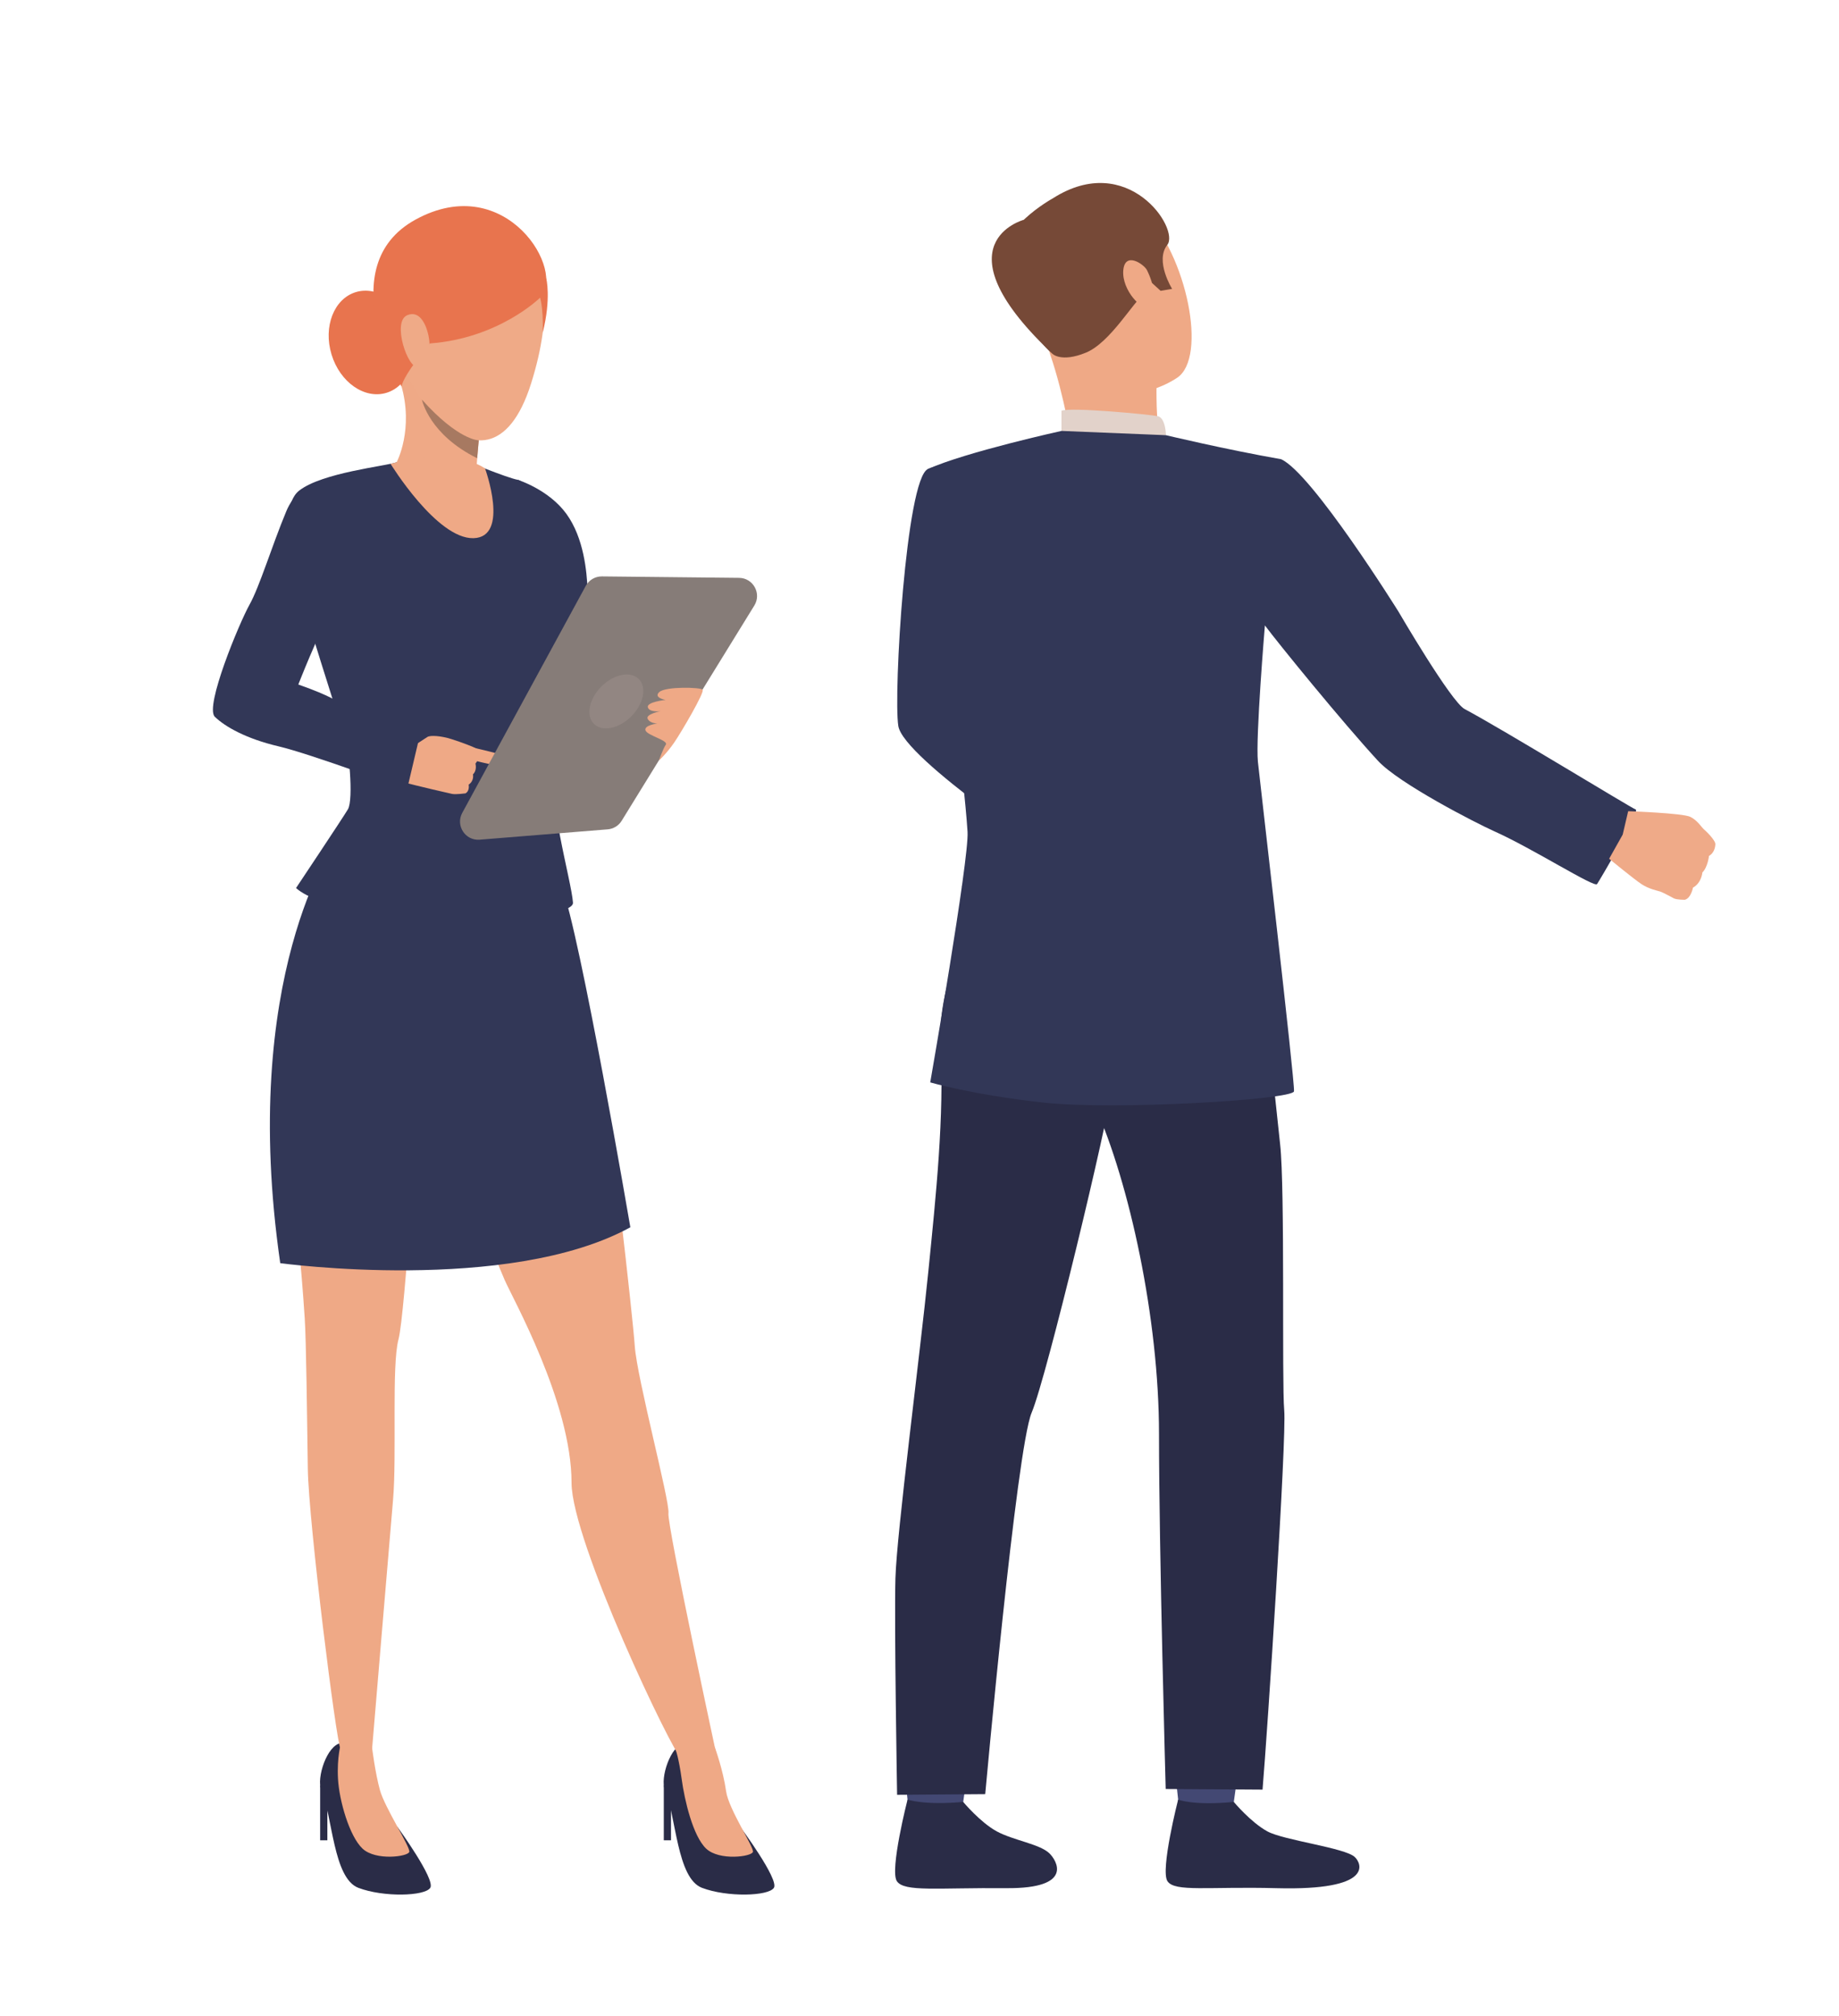
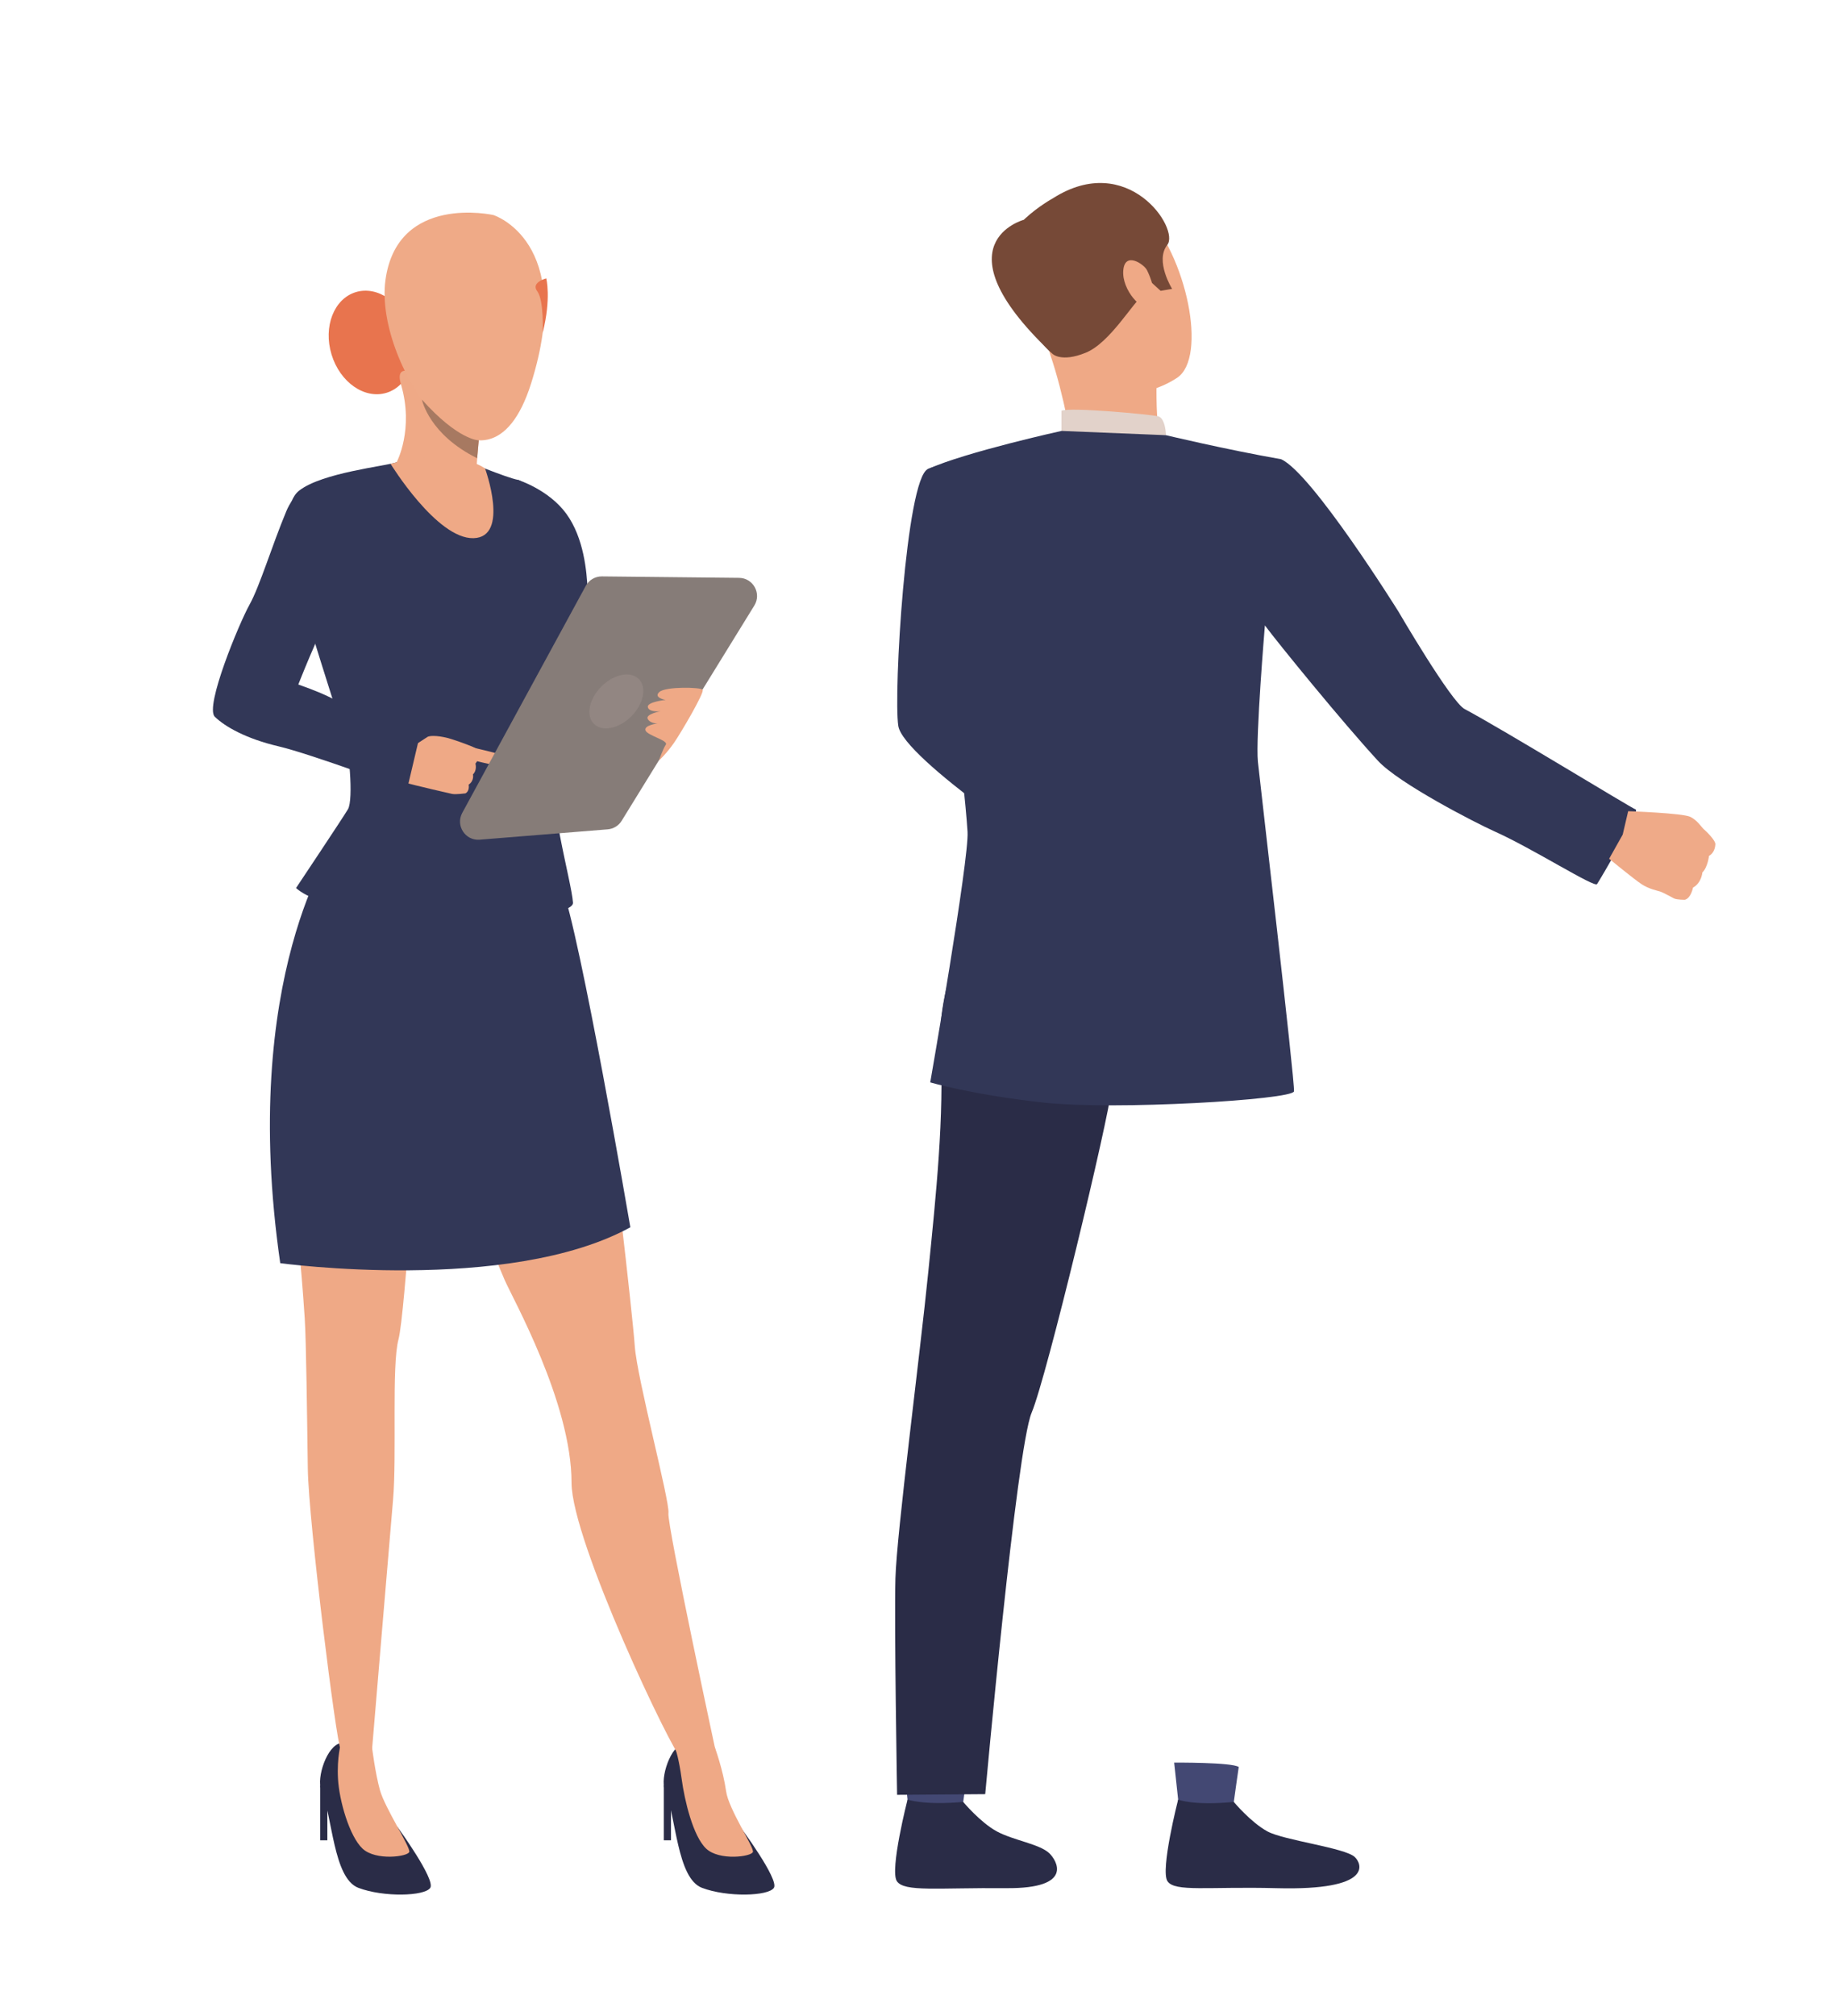
<svg xmlns="http://www.w3.org/2000/svg" version="1.1" id="Layer_1" x="0px" y="0px" viewBox="0 0 827.5 907" style="enable-background:new 0 0 827.5 907;" xml:space="preserve">
  <style type="text/css">
	.st0{fill:#323757;}
	.st1{fill:#EAD8CF;}
	.st2{fill:#DB9C5C;}
	.st3{fill:#434873;}
	.st4{fill:#2A2C47;}
	.st5{fill:#EFA986;}
	.st6{fill:#764937;}
	.st7{fill:#E2D2CA;}
	.st8{fill:#EFAA88;}
	.st9{fill:#E8744E;}
	.st10{fill:#EFAA87;}
	.st11{fill:#A77961;}
	.st12{fill:#1D3C55;}
	.st13{fill:#867C78;}
	.st14{fill:#928682;}
</style>
  <g>
    <path class="st0" d="M443.91,242.74c0,0-5.41,75.88,9.41,84.96c9.29,5.69,46.32,24.88,45.22,28.47   c-1.1,3.6-20.91,32.01-20.91,32.01s-71.13-46.84-73.42-61.6c-2.24-14.42,3.5-111.1,13.28-115.55c7.32-3.34,11.19-0.58,20.42,6.27   C450.86,226.93,443.91,242.74,443.91,242.74z" />
    <g>
      <g>
        <path class="st1" d="M573.55,264.41l6.27-2.32c0,0-7.82-18.35-11.23-17.91c-3.93,0.51-8.84,1.81-8.84,1.81L573.55,264.41z" />
      </g>
    </g>
    <g>
      <g>
        <path class="st2" d="M574.98,267.57c-0.8-0.6-13.33-24.62-13.33-24.62l-26.76,3.64l14.46,28.46L574.98,267.57z" />
      </g>
    </g>
    <g>
      <g>
        <path class="st3" d="M435.64,794.92c0,0-2.21,15.35-2.49,17.66c-0.28,2.31-24.61-1.36-24.61-1.36l-1.97-18.28     C406.58,792.95,432.6,792.76,435.64,794.92z" />
      </g>
    </g>
    <g>
      <g>
        <path class="st4" d="M433.41,810.63c0,0,7.71,9.25,15.16,13.28c7.46,4.03,19.17,5.63,23.58,9.8     c3.18,3.01,11.59,15.98-19.37,15.72c-30.96-0.26-45.89,1.83-49.21-3.14c-3.32-4.97,4.8-36.71,4.8-36.71     S415.71,812.23,433.41,810.63z" />
      </g>
    </g>
    <g>
      <g>
        <path class="st3" d="M557.4,794.92c0,0-2.21,15.35-2.49,17.66c-0.28,2.31-24.6-1.36-24.6-1.36l-1.97-18.28     C528.34,792.95,554.36,792.76,557.4,794.92z" />
      </g>
    </g>
    <g>
      <g>
        <path class="st4" d="M555.17,810.63c0,0,7.71,9.25,15.16,13.28c7.46,4.03,34.89,7.34,39.3,11.52     c3.18,3.01,8.48,15.14-35.09,14.01c-30.95-0.81-45.89,1.83-49.21-3.14c-3.32-4.97,4.8-36.71,4.8-36.71     S537.04,812.41,555.17,810.63z" />
      </g>
    </g>
    <g>
      <g>
        <path class="st4" d="M444.37,400.43c0,0-22.86,36.32-21.15,69.15c1.71,32.83-2.04,67.9-5.47,102.2     c-3.83,38.23-14.26,117.8-14.83,138.25c-0.57,20.45,0.75,97.41,0.75,97.41l39.65-0.3c0,0,14.07-155.47,20.89-171.61     c6.82-16.15,34.82-132.95,35.96-145.86C501.31,476.75,444.37,400.43,444.37,400.43z" />
      </g>
    </g>
    <g>
      <g>
-         <path class="st4" d="M564.71,405.35c0,0,9.03,89.25,11.3,109.35c2.27,20.09,0.72,107.16,1.85,119.72     c1.14,12.56-7.6,145.39-9.75,170.68l-43.58-0.28c0,0-3.01-107.45-3.01-159.66c0-52.21-13.4-112.98-28.74-147.43     c-15.35-34.45-50.48-35.26-59.92-99.17C432.87,398.57,551.93,385.08,564.71,405.35z" />
-       </g>
+         </g>
    </g>
    <g>
      <g>
        <path class="st5" d="M468.52,94.2c0,0,27.24-18.19,46.36,1.3c19.13,19.49,28.53,65.32,14.79,74.46     c-13.74,9.14-37.04,11.55-48.1-0.86c-11.06-12.41-22.86-31.33-25.77-45.16C452.9,110.12,461.61,100.02,468.52,94.2z" />
      </g>
    </g>
    <g>
      <g>
        <path class="st5" d="M520.41,173.05c0,0-0.36,19.14,1.75,23.22c2.11,4.08-39.75,4.19-39.75,4.19s-3.4-22.2-9.84-40.95     C466.13,140.75,520.41,173.05,520.41,173.05z" />
      </g>
    </g>
    <g>
      <g>
        <path class="st6" d="M473.62,159.2c0,0,3.91,3.98,14.96-0.53c11.06-4.51,21.46-23.08,25.86-25.88c4.4-2.81,3.78-5.63,3.78-5.63     l4.03,3.68l5.17-0.88c0,0-7.86-12.57-2.17-19.79c5.69-7.22-17.69-42.51-51.47-20.96c0,0-26.44,14.46-21.62,30.3     C456.97,135.33,465.41,152.68,473.62,159.2z" />
      </g>
    </g>
    <g>
      <g>
        <path class="st7" d="M524.65,195.78c0,0-0.13-7.8-3.67-8.55c-3.53-0.75-39.01-4.16-43.35-2.45v9.08     C477.64,193.86,486,199.01,524.65,195.78z" />
      </g>
    </g>
    <g>
      <g>
        <path class="st5" d="M516.08,121.48c-1.28-2.54-9.96-8.64-10.64,0.24c-0.68,8.87,8.53,18.42,11.98,16.6     C520.88,136.5,519.33,127.94,516.08,121.48z" />
      </g>
    </g>
    <g>
      <g>
        <path class="st0" d="M665.45,287.91c-0.02-0.01-0.03-0.01-0.06,0C665.64,288.01,665.67,288.02,665.45,287.91z" />
      </g>
    </g>
    <g>
      <g>
        <path class="st0" d="M576.47,206.59c-25.24-4.44-51.82-10.81-51.82-10.81l-47.02-1.92c0,0-43.15,9.5-60.14,17.17     c-1.61,0.73-1.62,38.5-6.04,48.4l14.09,29.72c0,0,8.14,58.88,9.83,85.07c0.78,12.02-16.79,112.72-16.79,112.72     s18.82,5.54,50.91,9.08c32.09,3.54,112.26-1.28,112.77-5.07c0.51-3.79-15.53-141.12-16.24-148.24     c-1.09-10.92,3.15-61.35,3.15-61.35c6.05,8.12,34.79,43.43,50.86,60.88c9.45,10.27,44.2,28.09,52.26,31.69     c17.42,7.78,45.33,25.65,46.35,23.78c0.82-1.12,19.56-32.82,17.36-33.55c-1.92-0.64-60.3-36.34-76.96-45.18     c-6.1-3.23-29.84-43.95-29.84-43.95S590.4,212.84,576.47,206.59z" />
      </g>
    </g>
    <g>
      <g>
        <path class="st6" d="M460.65,98.89c0,0-38.96,10.45,11.4,58.8L460.65,98.89z" />
      </g>
    </g>
    <path class="st8" d="M758.17,404.77c0,0-3.43,0.08-4.95-0.61c0,0-2.66-1.47-4.62-2.41c-0.62-0.29-1.17-0.54-1.54-0.66   c-1.55-0.5-5.1-1.14-8.48-3.38c-3.38-2.24-14.51-11.38-14.51-11.38l6.1-10.87l2.46-10.53c0,0,24.63,0.84,28.02,2.57   c0.33,0.17,0.65,0.35,0.94,0.54c2.73,1.74,4.03,4.18,5.36,5.26c0.48,0.4,5.04,4.68,4.92,6.55c-0.16,2.59-1.32,4.32-2.87,5.2   c0,0-0.54,5.06-2.98,7.46c0,0-0.35,4.68-4.23,6.81C761.8,399.33,760.91,404.04,758.17,404.77z" />
  </g>
  <g>
    <path class="st9" d="M184.81,148.63c3.82,12.51-1.06,25.08-10.9,28.08c-9.84,3-20.91-4.7-24.72-17.21   c-3.82-12.51,1.06-25.08,10.9-28.08C169.93,128.42,181,136.13,184.81,148.63z" />
    <path class="st0" d="M233,215.87c0,0,13.91,4.36,21.85,15.28c7.94,10.92,9.18,26.17,9.54,33.98c0.35,7.8,2.48,37.96,2.48,37.96   l-23.59,6.62L233,215.87z" />
    <g>
      <path class="st4" d="M332.97,821.69c0,0,17.69,23.82,15.26,27.59c-2.43,3.78-21.03,4.31-32.36,0    c-11.33-4.31-11.59-32.23-16.72-44.22c-2.14-5.02,2.45-19.84,8.9-20.92c6.45-1.08,13.47,2.08,13.47,2.08    S314.84,803.12,332.97,821.69z" />
    </g>
    <g>
      <g>
        <path class="st5" d="M321.65,786.04c0,0,3.72,10.14,5.08,19.83c1.13,8.03,12.6,25.08,12.07,27.24     c-0.54,2.16-15.1,4.11-21.03-1.45c-5.93-5.56-9.75-21.73-11.05-31.41c-1.22-9.01-2.75-13.46-2.75-13.46     S315.99,780.1,321.65,786.04z" />
      </g>
    </g>
    <g>
      <path class="st4" d="M178.98,822.08c0,0,17.05,23.42,14.63,27.2c-2.43,3.78-21.03,4.31-32.36,0    c-11.33-4.31-11.59-32.23-16.72-44.22c-2.14-5.02,2.45-19.84,8.9-20.92c6.45-1.08,14.02,2.31,14.02,2.31    S160.85,803.52,178.98,822.08z" />
    </g>
    <g>
      <g>
        <path class="st5" d="M167.46,786.46c0,0,1.35,11.05,3.5,18.87c2.16,7.82,13.75,25.62,13.21,27.77     c-0.54,2.16-15.1,4.11-21.03-1.45c-5.93-5.56-10.52-21.66-11.05-31.41c-0.54-9.75,1.35-16.1,1.35-16.1     S161.79,780.53,167.46,786.46z" />
      </g>
    </g>
    <g>
      <g>
        <path class="st5" d="M252.68,398.71c0,0,15.18,70.62,18.67,88.41c3.49,17.78,13.25,103.9,14.29,118.54     c1.05,14.64,15.84,69.82,15.14,75.05c-0.7,5.23,21.94,110.29,21.94,110.29s-7.73,6.22-15.88,0.56     c-4.19-2.91-49.66-98.35-49.66-124.5c0-36.15-26.73-83.33-30.18-91.42c-32.04-75.12-25.73-98.09-29.91-102.97     c-4.18-4.88-4.55,3.01-6.99,13.82c-2.44,10.81-7.67,104.25-10.8,116.1c-3.14,11.85-0.7,51.95-2.44,72.17     c-1.74,20.22-9.4,111.69-9.4,111.69s-5.93,9.29-14.24,0.24c-1.79-1.95-14.36-101.89-14.71-125.95     c-0.35-24.06-0.72-57.23-1.39-67.64c-6.46-99.69-22.33-113.93,2.67-184.48C186.6,276.52,252.68,398.71,252.68,398.71z" />
      </g>
    </g>
    <g>
      <path class="st0" d="M150.73,378.97c0,0-43.25,60.53-24.63,189.29c0,0,102.58,13.95,157.54-16.14c0,0-22.73-132.76-30.96-153.42    C244.44,378.05,150.73,378.97,150.73,378.97z" />
    </g>
    <g>
      <polygon class="st4" points="298.69,802.97 298.69,827.9 301.93,827.9 301.93,808.63   " />
    </g>
    <g>
      <polygon class="st4" points="144.06,802.97 144.06,827.9 147.3,827.9 147.3,808.63   " />
    </g>
    <g>
      <path class="st0" d="M208.77,206.97c0,0,18.7,7.79,24.23,8.9c5.53,1.11,24.23,28.72,28,38.9c3.76,10.18,0,25.45-7.75,43.38    c-7.75,17.93-0.44,23.9-3.98,41.83c-3.54,17.93,7.89,56.15,8.55,66.11c0.66,9.96-104.04,11.57-124.62-6.58    c0,0,20.68-30.98,23.34-35.41c2.66-4.43,0.44-28.55-1.99-34.74c-2.43-6.2-18.64-58.89-18.64-58.89s-13.25-40.47-1.28-49.77    c10.4-8.08,38.75-10.96,43.84-12.73C183.56,206.19,198.37,205.42,208.77,206.97z" />
    </g>
    <g>
      <path class="st5" d="M216.38,188.58c0,0-0.44,4-0.95,9.52c-0.22,2.45-0.47,5.2-0.7,8.04c-0.65,8.04-1.18,16.76-0.87,21.19    c0,0-16.56,16.6-35.39-19.36c0,0,7.92-14.82,1.96-35.02C174.46,152.75,216.38,188.58,216.38,188.58z" />
    </g>
    <polygon class="st5" points="258.02,322.07 260.79,328.83 254.85,324.58  " />
    <g>
      <g>
        <g>
          <path class="st10" d="M222.02,96.74c0,0,37.13,11.67,16.97,75.74s-70.86-7.42-65.55-46.46      C178.75,86.99,222.02,96.74,222.02,96.74z" />
        </g>
      </g>
    </g>
    <g>
      <g>
        <g>
-           <path class="st9" d="M242.79,134.13c0,0-18.45,18.1-49.32,20.37c0,0-11.86,13.91-12.78,19.37c0,0-32.3-53.95,6.31-75.09      C227.92,76.37,255.23,122.53,242.79,134.13z" />
-         </g>
+           </g>
      </g>
    </g>
    <g>
      <g>
        <g>
          <path class="st10" d="M193.23,154.13c-0.24-4.66-3.11-15.27-10.04-12.3c-6.93,2.97,0.42,24.58,5.02,23.25      C188.21,165.08,193.8,165.16,193.23,154.13z" />
        </g>
      </g>
    </g>
    <path class="st11" d="M215.42,198.1c-0.22,2.45-0.47,5.2-0.7,8.04h-0.01c-21.46-10.6-24.75-25.88-24.85-26.35   C206.26,198.12,215.42,198.1,215.42,198.1z" />
    <path class="st12" d="M262.93,264.68c0,0,1.02,22.56-4.04,35.49l-4.65-2.41C254.25,297.76,262.84,275.19,262.93,264.68z" />
    <g>
      <g>
        <path class="st5" d="M182.4,338.04c0,0,8.57-5.68,9.91-6.5c1.34-0.83,6.02-0.56,10.84,0.96c4.68,1.48,9.95,3.52,11.41,4.34     c0.76,0.43,1.52,0.57,1.19,2.78c-0.33,2.21-1.82,3.9-1.82,3.9s0.88,2.92-1.12,4.86c0,0,0.7,2.78-1.93,4.62     c0,0,0.61,2.73-1.42,3.91c0,0-4.38,0.6-6.03,0.25c-2.34-0.5-14.59-3.32-23.19-5.58C180.22,351.56,176.67,349.44,182.4,338.04z" />
      </g>
    </g>
    <g>
      <path class="st5" d="M211.96,336.13c0,0,22.21,4.88,21.93,6.6c-0.39,2.5-5.9,3.42-22.76-1.22    C194.74,336.99,211.96,336.13,211.96,336.13z" />
    </g>
    <path class="st0" d="M157.23,216.96c-5.04-3.05-21.85-2.71-28.42,13.07c-6.57,15.78-11.94,33.75-16.54,42   c-4.61,8.25-20.26,45.9-15.61,50.42c4.65,4.52,14.2,9.9,28.58,13.28c14.85,3.49,57.89,19.53,57.89,19.53l5.5-23.31   c0,0-18.93-9.03-29.85-13.41c-9.72-3.9-8.52-4.93-24.55-10.6c0,0,9.2-23.44,13.34-29.71S179.9,230.67,157.23,216.96z" />
    <g>
      <path class="st13" d="M215.83,377.75l57.61-4.65c2.59-0.21,4.93-1.64,6.29-3.85l59.7-96.84c3.33-5.41-0.51-12.38-6.86-12.45    l-61.73-0.65c-3.02-0.03-5.81,1.61-7.26,4.26l-55.59,102.14C204.91,371.41,209.37,378.27,215.83,377.75z" />
    </g>
    <g>
      <g>
        <path class="st5" d="M296.5,342.16c0,0,3.62-3.36,6.85-8.07c3.23-4.71,13.79-22.69,12.82-23.82c-0.97-1.13-16.64-1.51-19.49,1.05     c-2.84,2.56,2.8,3.56,2.8,3.56s-8.57,0.88-7.96,3.3c0.61,2.42,5.77,1.75,5.77,1.75s-6.9,1.32-5.85,3.45s4.37,2.1,4.37,2.1     s-6.12,0.77-5.36,3.09c0.76,2.32,10.43,4.51,9.14,6.44C298.29,336.93,296.5,342.16,296.5,342.16z" />
      </g>
    </g>
    <path class="st5" d="M175.74,208.65c0,0,20.79,33.86,37.29,33.46c16.5-0.4,5.24-31.32,5.24-31.32S205.61,200.66,175.74,208.65z" />
    <path class="st14" d="M284.06,322.28c-5.57,5.57-13.1,7.08-16.81,3.36c-3.71-3.71-2.21-11.24,3.37-16.81   c5.57-5.57,13.1-7.08,16.81-3.37C291.14,309.18,289.63,316.71,284.06,322.28z" />
    <path class="st9" d="M245.8,125.23c0,0,2.32,8.89-1.59,24.44c0,0,0.61-14.64-2.45-18.63C238.7,127.05,245.8,125.23,245.8,125.23z" />
  </g>
</svg>